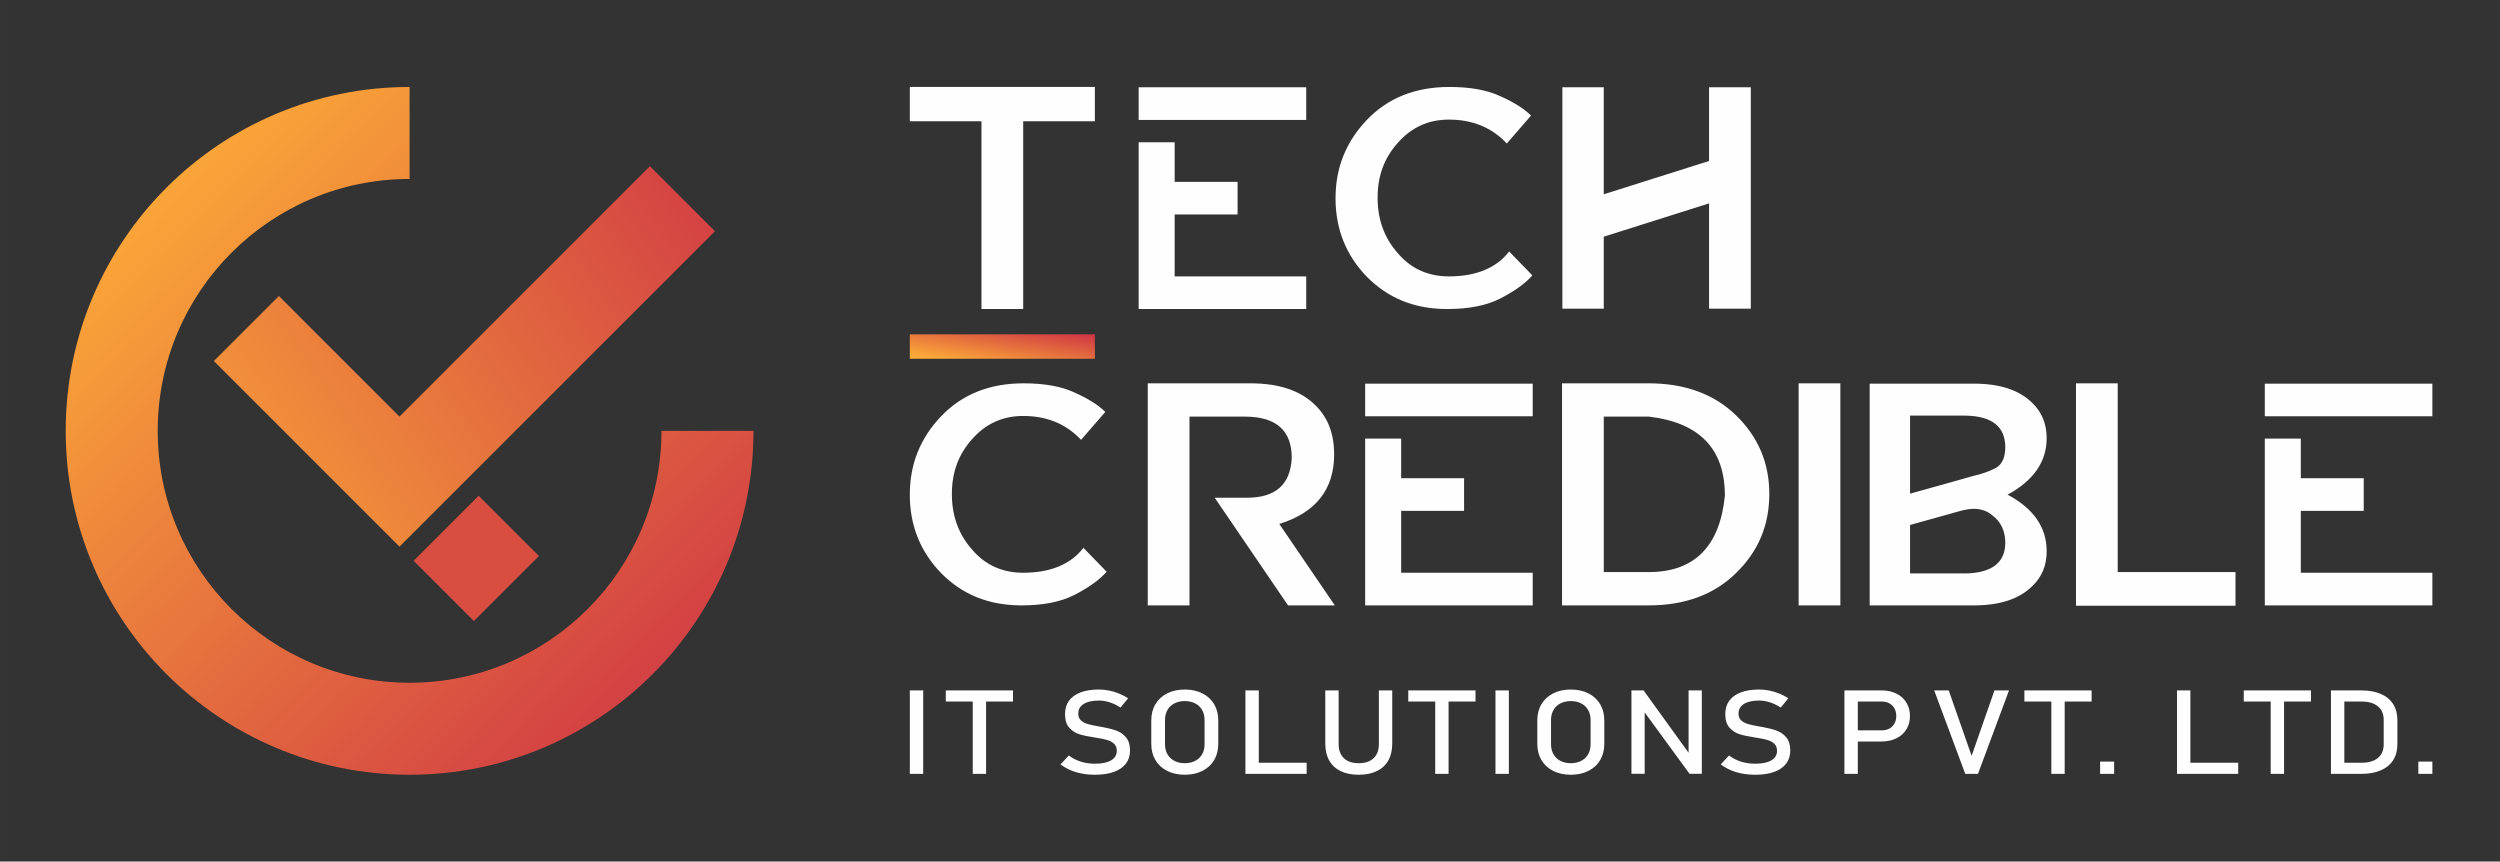
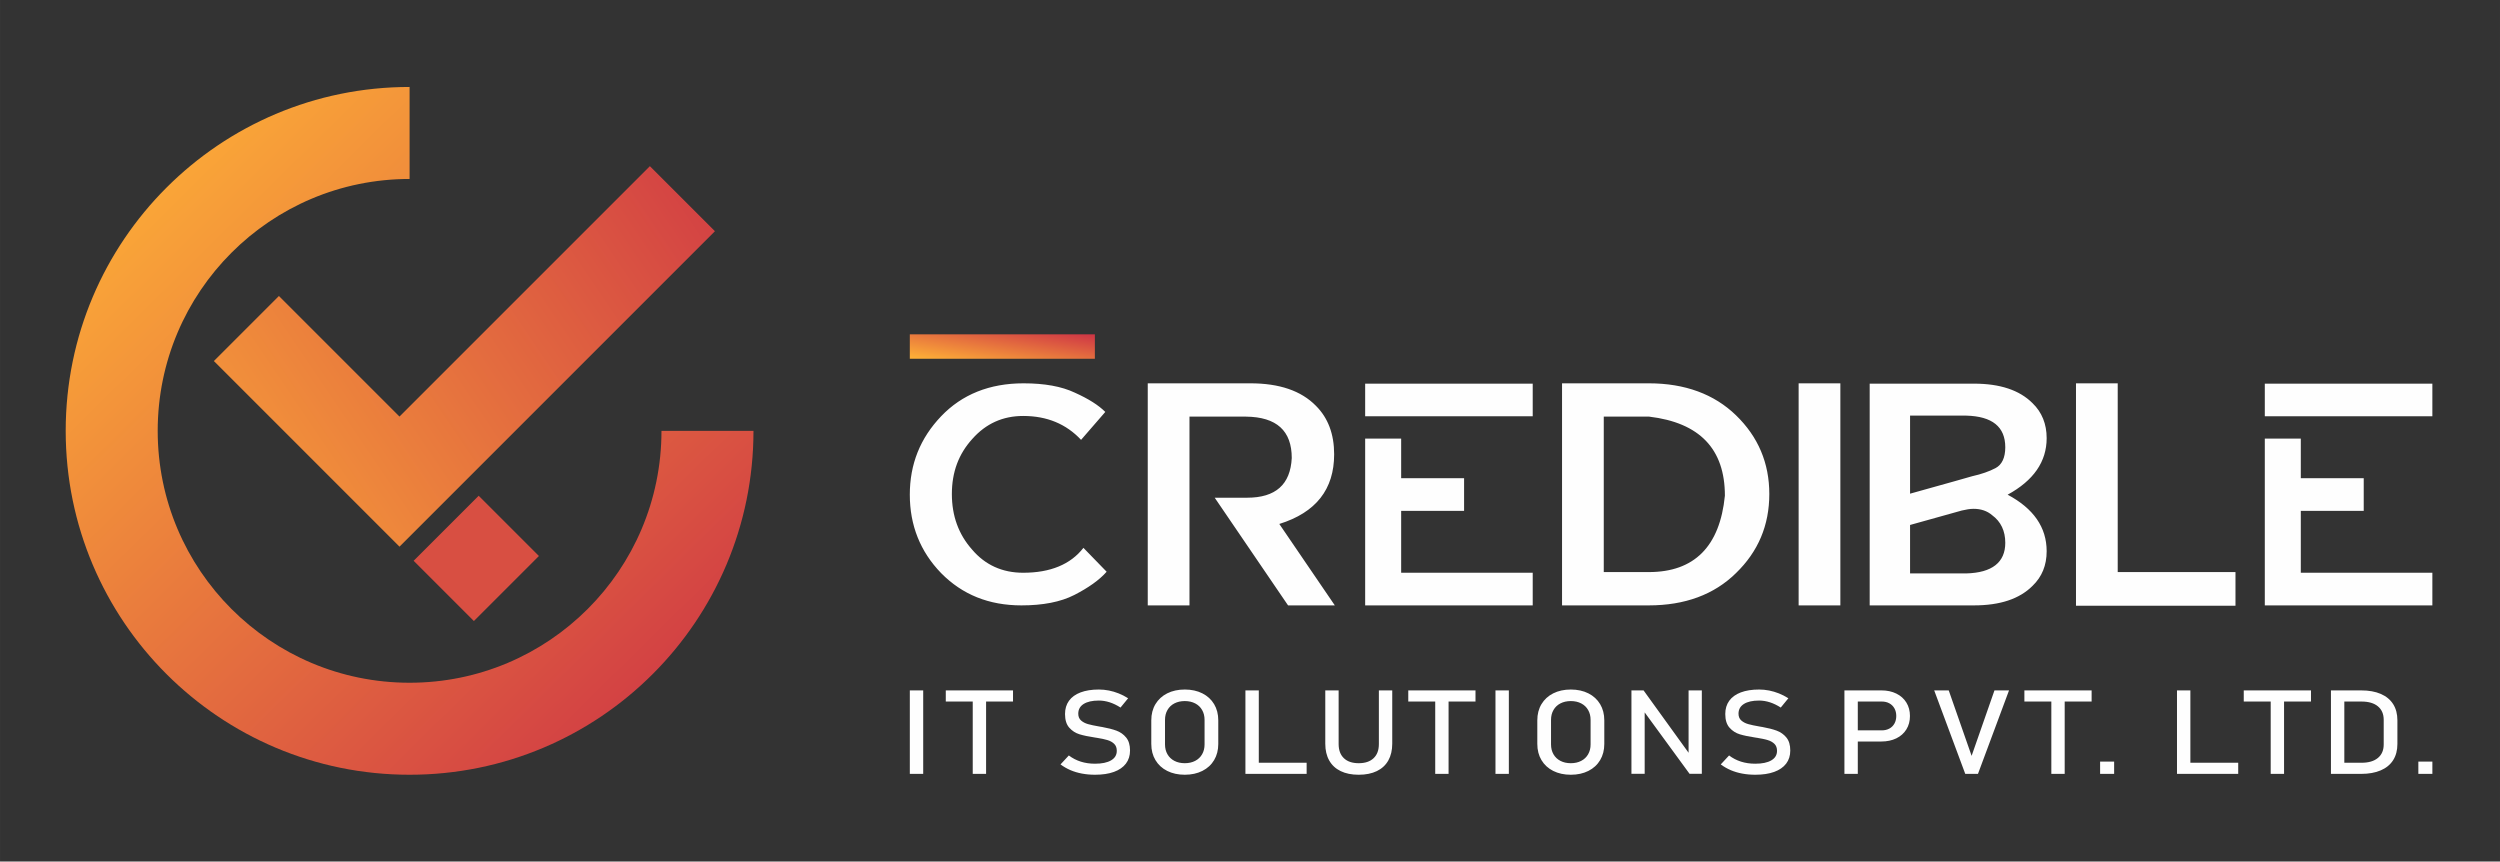
<svg xmlns="http://www.w3.org/2000/svg" xmlns:xlink="http://www.w3.org/1999/xlink" xml:space="preserve" width="184.056mm" height="63.43mm" version="1.1" style="shape-rendering:geometricPrecision; text-rendering:geometricPrecision; image-rendering:optimizeQuality; fill-rule:evenodd; clip-rule:evenodd" viewBox="0 0 18405.62 6343.04">
  <rect x="0" y="0" width="18405.62" height="6343.04" fill="#333333" stroke="none" />
  <defs>
    <style type="text/css">
   
    .fil0 {fill:none}
    .fil4 {fill:#FEFEFE;fill-rule:nonzero}
    .fil1 {fill:#D84F42;fill-rule:nonzero}
    .fil2 {fill:url(#id0)}
    .fil3 {fill:url(#id1)}
    .fil5 {fill:url(#id2)}
   
  </style>
    <linearGradient id="id0" gradientUnits="userSpaceOnUse" x1="617.38" y1="3796.45" x2="5641.03" y2="398.1">
      <stop offset="0" style="stop-opacity:1; stop-color:#FDAE37" />
      <stop offset="1" style="stop-opacity:1; stop-color:#CB2D46" />
    </linearGradient>
    <linearGradient id="id1" gradientUnits="userSpaceOnUse" xlink:href="#id0" x1="931.53" y1="1018.52" x2="5547.3" y2="5703.88">
  </linearGradient>
    <linearGradient id="id2" gradientUnits="objectBoundingBox" xlink:href="#id0" x1="0%" y1="91.856%" x2="110.234%" y2="0%">
  </linearGradient>
  </defs>
  <g id="Layer_x0020_1">
    <rect class="fil0" width="18405.62" height="6343.04" />
    <polygon class="fil1" points="3488.69,4572.24 3045.19,4128.75 3524.1,3649.85 3967.59,4093.34 " />
    <polygon class="fil2" points="2053.39,2179.16 2941.08,3066.86 4784.59,1223.35 5263.49,1702.25 2941.07,4024.66 1574.49,2658.06 " />
    <path class="fil3" d="M3015.47 1317.57c-512.14,0 -975.77,207.56 -1311.34,543.14 -335.58,335.57 -543.14,799.2 -543.14,1311.34 0,512.14 207.56,975.77 543.14,1311.34 335.57,335.58 799.2,543.14 1311.34,543.14 512.14,0 975.77,-207.56 1311.34,-543.14 335.58,-335.57 543.14,-799.2 543.14,-1311.34l677.34 0c0,699.11 -283.4,1332.07 -741.58,1790.24 -458.17,458.18 -1091.13,741.58 -1790.24,741.58 -699.11,0 -1332.07,-283.4 -1790.24,-741.58 -458.18,-458.17 -741.58,-1091.13 -741.58,-1790.24 0,-699.11 283.4,-1332.07 741.58,-1790.24 458.17,-458.18 1091.13,-741.58 1790.24,-741.58l0 677.34z" />
-     <path class="fil4" d="M12889.83 2272.67l0 -1629.96 -307.17 0 0 542.48 -775.33 245.25 0 -787.73 -304.7 0 0 1629.96 304.7 0 0 -530.12 775.33 -245.23 0 775.35 307.17 0zm-5663.98 -1379.77l0 1382.24 307.16 0 0 -1382.24 527.64 0 0 -252.67 -1362.43 0 0 252.67 527.63 0zm1422.28 1141.96l0 -455.23 0 -0.57 463.24 0 0 -240.28 -463.24 0 0 -291.41 -265.05 0c0,409.26 0,818.51 0,1227.77l1233.62 0 0 -240.28 -968.57 0zm-265.05 -1392.15l0 240.28 1233.62 0 0 -240.28 -1233.62 0zm2271.95 1632.43c156.07,0 287.36,-24.77 388.92,-76.8 101.57,-52.01 183.31,-108.98 237.8,-170.91l-170.92 -175.88c-94.13,121.37 -242.76,183.31 -443.41,183.31 -153.59,0 -279.91,-56.98 -376.53,-170.92 -99.08,-111.48 -148.62,-247.71 -148.62,-408.73 0,-161.02 49.54,-294.79 151.1,-406.25 99.09,-111.48 222.94,-168.45 374.05,-168.45 175.88,0 317.08,59.45 426.07,175.88l178.35 -205.6c-49.54,-49.54 -123.85,-96.62 -222.94,-141.2 -99.08,-47.07 -225.42,-69.36 -379,-69.36 -250.19,0 -453.32,81.74 -606.9,242.76 -153.58,161.01 -230.38,351.75 -230.38,577.17 0,225.42 76.8,418.64 230.38,577.18 156.06,158.53 351.75,237.8 592.03,237.8z" />
    <path class="fil4" d="M16458.17 4459.49l0 -247.71 -867 0 0 -1389.68 -307.17 0 0 1637.39 1174.17 0zm480.97 -242.76l0 -455.23 0 -0.57 463.24 0 0 -240.28 -463.24 0 0 -291.41 -265.05 0c0,409.26 0,818.51 0,1227.77l1233.62 0 0 -240.28 -968.57 0zm-265.05 -1392.15l0 240.28 1233.62 0 0 -240.28 -1233.62 0zm-6358.41 1392.15l0 -455.23 0 -0.57 463.24 0 0 -240.28 -463.24 0 0 -291.41 -265.05 0c0,409.26 0,818.51 0,1227.77l1233.62 0 0 -240.28 -968.57 0zm-265.05 -1392.15l0 240.28 1233.62 0 0 -240.28 -1233.62 0zm-2530 1632.43c156.06,0 287.35,-24.77 388.91,-76.8 101.57,-52.01 183.31,-108.98 237.8,-170.91l-170.92 -175.88c-94.13,121.37 -242.76,183.31 -443.41,183.31 -153.59,0 -279.91,-56.98 -376.53,-170.92 -99.08,-111.48 -148.62,-247.71 -148.62,-408.73 0,-161.02 49.54,-294.79 151.1,-406.25 99.09,-111.48 222.94,-168.45 374.05,-168.45 175.88,0 317.08,59.45 426.07,175.88l178.35 -205.6c-49.54,-49.54 -123.85,-96.62 -222.94,-141.2 -99.08,-47.07 -225.42,-69.36 -379,-69.36 -250.19,0 -453.32,81.74 -606.9,242.76 -153.57,161.01 -230.37,351.75 -230.37,577.17 0,225.42 76.8,418.64 230.37,577.18 156.06,158.53 351.76,237.8 592.04,237.8zm2306.64 0l-408.73 -599.47c270,-84.23 403.77,-255.14 403.77,-512.77 0,-148.62 -44.58,-267.53 -133.77,-356.7 -108.98,-111.48 -270,-165.97 -483.03,-165.97l-755.54 0 0 1634.91 307.18 0 0 -1389.68 416.16 0c225.41,2.48 336.88,104.05 336.88,304.7 -9.91,195.68 -118.9,292.3 -329.45,292.3l-237.81 0 540.01 792.68 344.33 0zm2312 0c265.06,0 480.57,-79.27 641.57,-237.8 163.5,-158.54 245.25,-351.76 245.25,-582.13 0,-227.9 -81.75,-421.11 -245.25,-579.65 -161,-156.07 -376.51,-235.33 -641.57,-235.33l-639.1 0 0 1634.91 639.1 0zm0 -245.23l-331.93 0 0 -1144.45 334.4 0c371.58,44.59 557.36,237.81 557.36,582.13 -37.15,374.05 -225.41,562.32 -559.83,562.32zm1102.73 -1389.68l0 1634.91 307.18 0 0 -1634.91 -307.18 0zm1291.02 1634.91c190.74,0 334.4,-47.06 431.02,-143.68 69.36,-66.87 104.03,-151.1 104.03,-255.14 0,-175.88 -96.6,-314.6 -287.34,-416.16 190.74,-104.04 287.34,-242.75 287.34,-416.16 0,-104.04 -34.67,-190.74 -104.03,-257.62 -96.62,-96.61 -240.28,-143.67 -431.02,-143.67l-767.92 0 0 1632.43 767.92 0zm-56.97 -235.32l-413.68 0 0 -356.72 381.46 -106.52c32.22,-7.43 59.47,-12.38 86.71,-12.38 52.02,0 99.08,14.86 136.25,47.07 64.4,47.06 96.6,116.42 96.6,203.13 0,143.66 -96.6,220.46 -287.34,225.42zm-413.68 -587.09l0 -574.7 413.68 0c190.74,4.96 287.34,81.74 287.34,232.85 0,76.79 -24.77,128.82 -71.83,153.59 -47.08,24.77 -104.05,44.58 -170.93,59.45 -22.29,7.43 -175.87,49.54 -458.26,128.81z" />
    <path class="fil4" d="M6796.82 5697.52l-98.46 0 0 -614.72 98.46 0 0 614.72zm364.68 -564.36l98.3 0 0 564.36 -98.3 0 0 -564.36zm-198.41 -50.36l494.97 0 0 82.11 -494.97 0 0 -82.11zm1098.9 621.07c-33.76,0 -65.87,-2.88 -96.01,-8.51 -30.29,-5.63 -58.45,-14 -84.8,-25.25 -26.19,-11.4 -50.72,-25.4 -73.44,-42.29l0 0 61.27 -65.94 0 0c26.66,20.2 56.14,35.49 88.25,45.6 32.1,10.1 67.01,15.15 104.73,15.15 50.71,0 90.06,-8.22 118.05,-24.68 28,-16.44 42,-39.82 42,-69.98l0 -0.43c0,-21.36 -6.25,-38.39 -18.94,-50.94 -12.85,-12.56 -29.15,-21.79 -49.24,-27.85 -20.09,-6.07 -46.1,-11.69 -77.88,-16.74 -0.99,-0.29 -2.14,-0.43 -3.13,-0.43 -1.15,0 -2.31,-0.14 -3.3,-0.44l-7.08 -1.15c-47.09,-7.07 -85.29,-15.01 -114.6,-23.96 -29.47,-8.95 -54.67,-25.11 -75.59,-48.63 -20.91,-23.52 -31.28,-57 -31.28,-100.43l0 -0.43c0,-37.95 9.72,-70.42 29.15,-97.4 19.43,-26.84 47.91,-47.48 85.13,-61.48 37.38,-14.13 82.16,-21.21 134.7,-21.21 25.03,0 49.72,2.46 73.94,7.22 24.36,4.76 48.23,11.98 71.95,21.35 23.55,9.38 46.77,21.36 69.65,35.79l0 0 -55.99 68.4 0 0c-26.67,-17.17 -53.18,-30.02 -79.85,-38.67 -26.52,-8.52 -53.03,-12.85 -79.7,-12.85 -47.92,0 -85.3,8.37 -111.81,25.11 -26.5,16.74 -39.69,40.55 -39.69,71.29l0 0.43c0,21.07 6.75,37.66 20.42,49.79 13.67,12.12 30.79,21.06 51.22,26.83 20.41,5.77 48.73,11.83 85.13,18.05 1.31,0.28 2.47,0.42 3.62,0.57 1.15,0.14 2.31,0.43 3.62,0.72 1.48,0.29 3.29,0.58 5.27,0.86 1.98,0.3 3.62,0.44 5.26,0.72 42.49,7.65 77.89,16.74 106.39,27.14 28.49,10.39 52.35,27.27 71.45,50.5 19.11,23.24 28.66,54.98 28.66,95.39l0 0.86c0,37.38 -10.05,69.41 -30.3,96.11 -20.41,26.69 -49.73,46.89 -88.09,60.89 -38.54,13.99 -84.81,20.92 -139.14,20.92zm660.73 0c-48.9,0 -92.05,-9.38 -129.42,-28.14 -37.22,-18.75 -66.04,-45.16 -86.62,-79.51 -20.41,-34.2 -30.62,-73.88 -30.62,-118.9l0 -174.17c0,-45.17 10.21,-84.85 30.62,-119.05 20.58,-34.2 49.4,-60.75 86.62,-79.51 37.37,-18.76 80.52,-28.14 129.42,-28.14 48.74,0 91.89,9.38 129.27,28.14 37.22,18.76 66.19,45.31 86.6,79.51 20.42,34.2 30.64,73.88 30.64,119.05l0 174.17c0,45.02 -10.22,84.7 -30.64,118.9 -20.41,34.35 -49.38,60.76 -86.6,79.51 -37.38,18.76 -80.53,28.14 -129.27,28.14zm0 -84.99c28.82,0 54.35,-5.63 76.41,-17.17 22.06,-11.4 39.02,-27.56 51.05,-48.48 12.18,-21.07 18.11,-45.32 18.11,-73.02l0 -180.09c0,-27.56 -5.93,-51.95 -18.11,-72.88 -12.03,-21.06 -28.99,-37.22 -51.05,-48.62 -22.06,-11.4 -47.59,-17.17 -76.41,-17.17 -28.98,0 -54.5,5.77 -76.56,17.17 -22.06,11.4 -39.03,27.56 -51.06,48.62 -12.17,20.93 -18.1,45.32 -18.1,72.88l0 180.09c0,27.7 5.93,51.95 18.1,73.02 12.03,20.92 29,37.08 51.06,48.48 22.06,11.54 47.58,17.17 76.56,17.17zm446.36 -536.08l98.46 0 0 614.72 -98.46 0 0 -614.72zm49.23 532.76l401.45 0 0 81.96 -401.45 0 0 -81.96zm784.73 88.31c-51.87,0 -96.17,-8.94 -132.89,-26.84 -36.87,-17.89 -64.87,-44.01 -84.14,-78.21 -19.42,-34.2 -28.97,-75.47 -28.97,-123.66l0 -392.36 98.3 0 0 395.24c0,44.88 13.01,79.51 38.7,104.04 25.69,24.54 62.07,36.8 109,36.8 47.26,0 83.81,-12.26 109.67,-36.8 26.01,-24.53 38.87,-59.16 38.87,-104.04l0 -395.24 98.45 0 0 392.36c0,48.19 -9.71,89.46 -28.97,123.66 -19.27,34.2 -47.43,60.32 -84.47,78.21 -36.89,17.9 -81.51,26.84 -133.55,26.84zm563.42 -570.71l98.31 0 0 564.36 -98.31 0 0 -564.36zm-198.42 -50.36l494.98 0 0 82.11 -494.98 0 0 -82.11zm740.45 614.72l-98.47 0 0 -614.72 98.47 0 0 614.72zm456.22 6.35c-48.9,0 -92.05,-9.38 -129.43,-28.14 -37.21,-18.75 -66.02,-45.16 -86.61,-79.51 -20.42,-34.2 -30.63,-73.88 -30.63,-118.9l0 -174.17c0,-45.17 10.21,-84.85 30.63,-119.05 20.59,-34.2 49.4,-60.75 86.61,-79.51 37.38,-18.76 80.53,-28.14 129.43,-28.14 48.74,0 91.88,9.38 129.27,28.14 37.21,18.76 66.18,45.31 86.6,79.51 20.42,34.2 30.64,73.88 30.64,119.05l0 174.17c0,45.02 -10.22,84.7 -30.64,118.9 -20.42,34.35 -49.39,60.76 -86.6,79.51 -37.39,18.76 -80.53,28.14 -129.27,28.14zm0 -84.99c28.81,0 54.35,-5.63 76.41,-17.17 22.06,-11.4 39.02,-27.56 51.04,-48.48 12.19,-21.07 18.12,-45.32 18.12,-73.02l0 -180.09c0,-27.56 -5.93,-51.95 -18.12,-72.88 -12.02,-21.06 -28.98,-37.22 -51.04,-48.62 -22.06,-11.4 -47.6,-17.17 -76.41,-17.17 -28.98,0 -54.5,5.77 -76.56,17.17 -22.07,11.4 -39.03,27.56 -51.06,48.62 -12.18,20.93 -18.11,45.32 -18.11,72.88l0 180.09c0,27.7 5.93,51.95 18.11,73.02 12.03,20.92 28.99,37.08 51.06,48.48 22.06,11.54 47.58,17.17 76.56,17.17zm446.35 -536.08l89.25 0 342.99 475.19 -11.52 10.96 0 -486.15 97.48 0 0 614.29 -90.24 0 -342 -467.97 11.52 -10.97 0 478.94 -97.48 0 0 -614.29zm1618.73 294.23l224.27 0c21.25,0 39.86,-4.33 56,-13.13 16.13,-8.65 28.49,-21.07 37.38,-37.09 8.88,-16.16 13.33,-34.63 13.33,-55.41l0 0c0,-21.21 -4.45,-39.83 -13.33,-55.84 -8.89,-16.02 -21.25,-28.57 -37.38,-37.38 -16.14,-8.94 -34.75,-13.27 -56,-13.27l-224.27 0 0 -82.11 220.99 0c41.82,0 78.54,7.79 110.49,23.53 31.77,15.58 56.48,37.65 73.93,66.08 17.62,28.57 26.34,61.47 26.34,98.99l0 0c0,37.52 -8.72,70.42 -26.34,98.7 -17.45,28.29 -42.16,50.22 -73.93,65.8 -31.95,15.45 -68.67,23.24 -110.49,23.24l-220.99 0 0 -82.11zm-50.71 -294.23l98.47 0 0 614.72 -98.47 0 0 -614.72zm660.91 0l107.03 0 168.46 481.97 168.27 -481.97 107.21 0 -228.72 614.72 -93.53 0 -228.72 -614.72zm862.45 50.36l98.3 0 0 564.36 -98.3 0 0 -564.36zm-198.41 -50.36l494.97 0 0 82.11 -494.97 0 0 -82.11zm557.48 524.25l103.25 0 0 90.47 -103.25 0 0 -90.47zm566.07 -524.25l98.46 0 0 614.72 -98.46 0 0 -614.72zm49.24 532.76l401.44 0 0 81.96 -401.44 0 0 -81.96zm640.65 -482.4l98.29 0 0 564.36 -98.29 0 0 -564.36zm-198.42 -50.36l494.97 0 0 82.11 -494.97 0 0 -82.11zm708.66 532.76l158.73 0c51.71,0 91.89,-11.83 120.22,-35.35 28.47,-23.52 42.8,-56.72 42.8,-99.57l0 -180.95c0,-42.86 -14.33,-76.05 -42.8,-99.57 -28.33,-23.52 -68.51,-35.21 -120.22,-35.21l-158.73 0 0 -82.11 155.77 0c56.31,0 104.39,8.66 144.25,25.83 39.85,17.17 70.31,42.28 91.22,75.18 20.92,33.05 31.29,72.73 31.29,119.34l0 174.17c0,46.47 -10.37,86.15 -31.29,119.19 -20.91,32.91 -51.37,58.02 -91.55,75.18 -40.02,17.18 -88.1,25.83 -144.42,25.83l-155.27 0 0 -81.96zm-66.69 -532.76l98.46 0 0 614.72 -98.46 0 0 -614.72zm643.44 524.25l103.25 0 0 90.47 -103.25 0 0 -90.47z" />
    <polygon class="fil5" points="8060.65,2461.47 6698.22,2461.47 6698.22,2641.23 8060.65,2641.23 " />
    <polygon class="fil5" points="8060.65,4602.09 6698.22,4602.09 6698.22,4781.85 8060.65,4781.85 " />
    <path class="fil4" d="M12922.89 5703.87c-33.77,0 -65.88,-2.88 -96.01,-8.51 -30.3,-5.63 -58.46,-14 -84.8,-25.25 -26.19,-11.4 -50.72,-25.4 -73.44,-42.29l0 0 61.26 -65.94 0 0c26.67,20.2 56.15,35.49 88.26,45.6 32.1,10.1 67.01,15.15 104.73,15.15 50.71,0 90.06,-8.22 118.04,-24.68 28.01,-16.44 42,-39.82 42,-69.98l0 -0.43c0,-21.36 -6.25,-38.39 -18.93,-50.94 -12.85,-12.56 -29.16,-21.79 -49.24,-27.85 -20.09,-6.07 -46.1,-11.69 -77.88,-16.74 -0.99,-0.29 -2.15,-0.43 -3.14,-0.43 -1.15,0 -2.3,-0.14 -3.29,-0.44l-7.08 -1.15c-47.09,-7.07 -85.29,-15.01 -114.61,-23.96 -29.47,-8.95 -54.66,-25.11 -75.58,-48.63 -20.91,-23.52 -31.28,-57 -31.28,-100.43l0 -0.43c0,-37.95 9.71,-70.42 29.15,-97.4 19.43,-26.84 47.91,-47.48 85.13,-61.48 37.37,-14.13 82.16,-21.21 134.69,-21.21 25.04,0 49.73,2.46 73.94,7.22 24.37,4.76 48.23,11.98 71.96,21.35 23.55,9.38 46.76,21.36 69.65,35.79l0 0 -55.99 68.4 0 0c-26.67,-17.17 -53.19,-30.02 -79.85,-38.67 -26.53,-8.52 -53.03,-12.85 -79.71,-12.85 -47.92,0 -85.29,8.37 -111.8,25.11 -26.51,16.74 -39.69,40.55 -39.69,71.29l0 0.43c0,21.07 6.75,37.66 20.42,49.79 13.67,12.12 30.79,21.06 51.22,26.83 20.4,5.77 48.73,11.83 85.13,18.05 1.31,0.28 2.47,0.42 3.61,0.57 1.15,0.14 2.31,0.43 3.62,0.72 1.49,0.29 3.3,0.58 5.28,0.86 1.97,0.3 3.62,0.44 5.26,0.72 42.48,7.65 77.89,16.74 106.38,27.14 28.49,10.39 52.36,27.27 71.46,50.5 19.11,23.24 28.65,54.98 28.65,95.39l0 0.86c0,37.38 -10.05,69.41 -30.29,96.11 -20.42,26.69 -49.74,46.89 -88.1,60.89 -38.54,13.99 -84.8,20.92 -139.13,20.92z" />
  </g>
</svg>